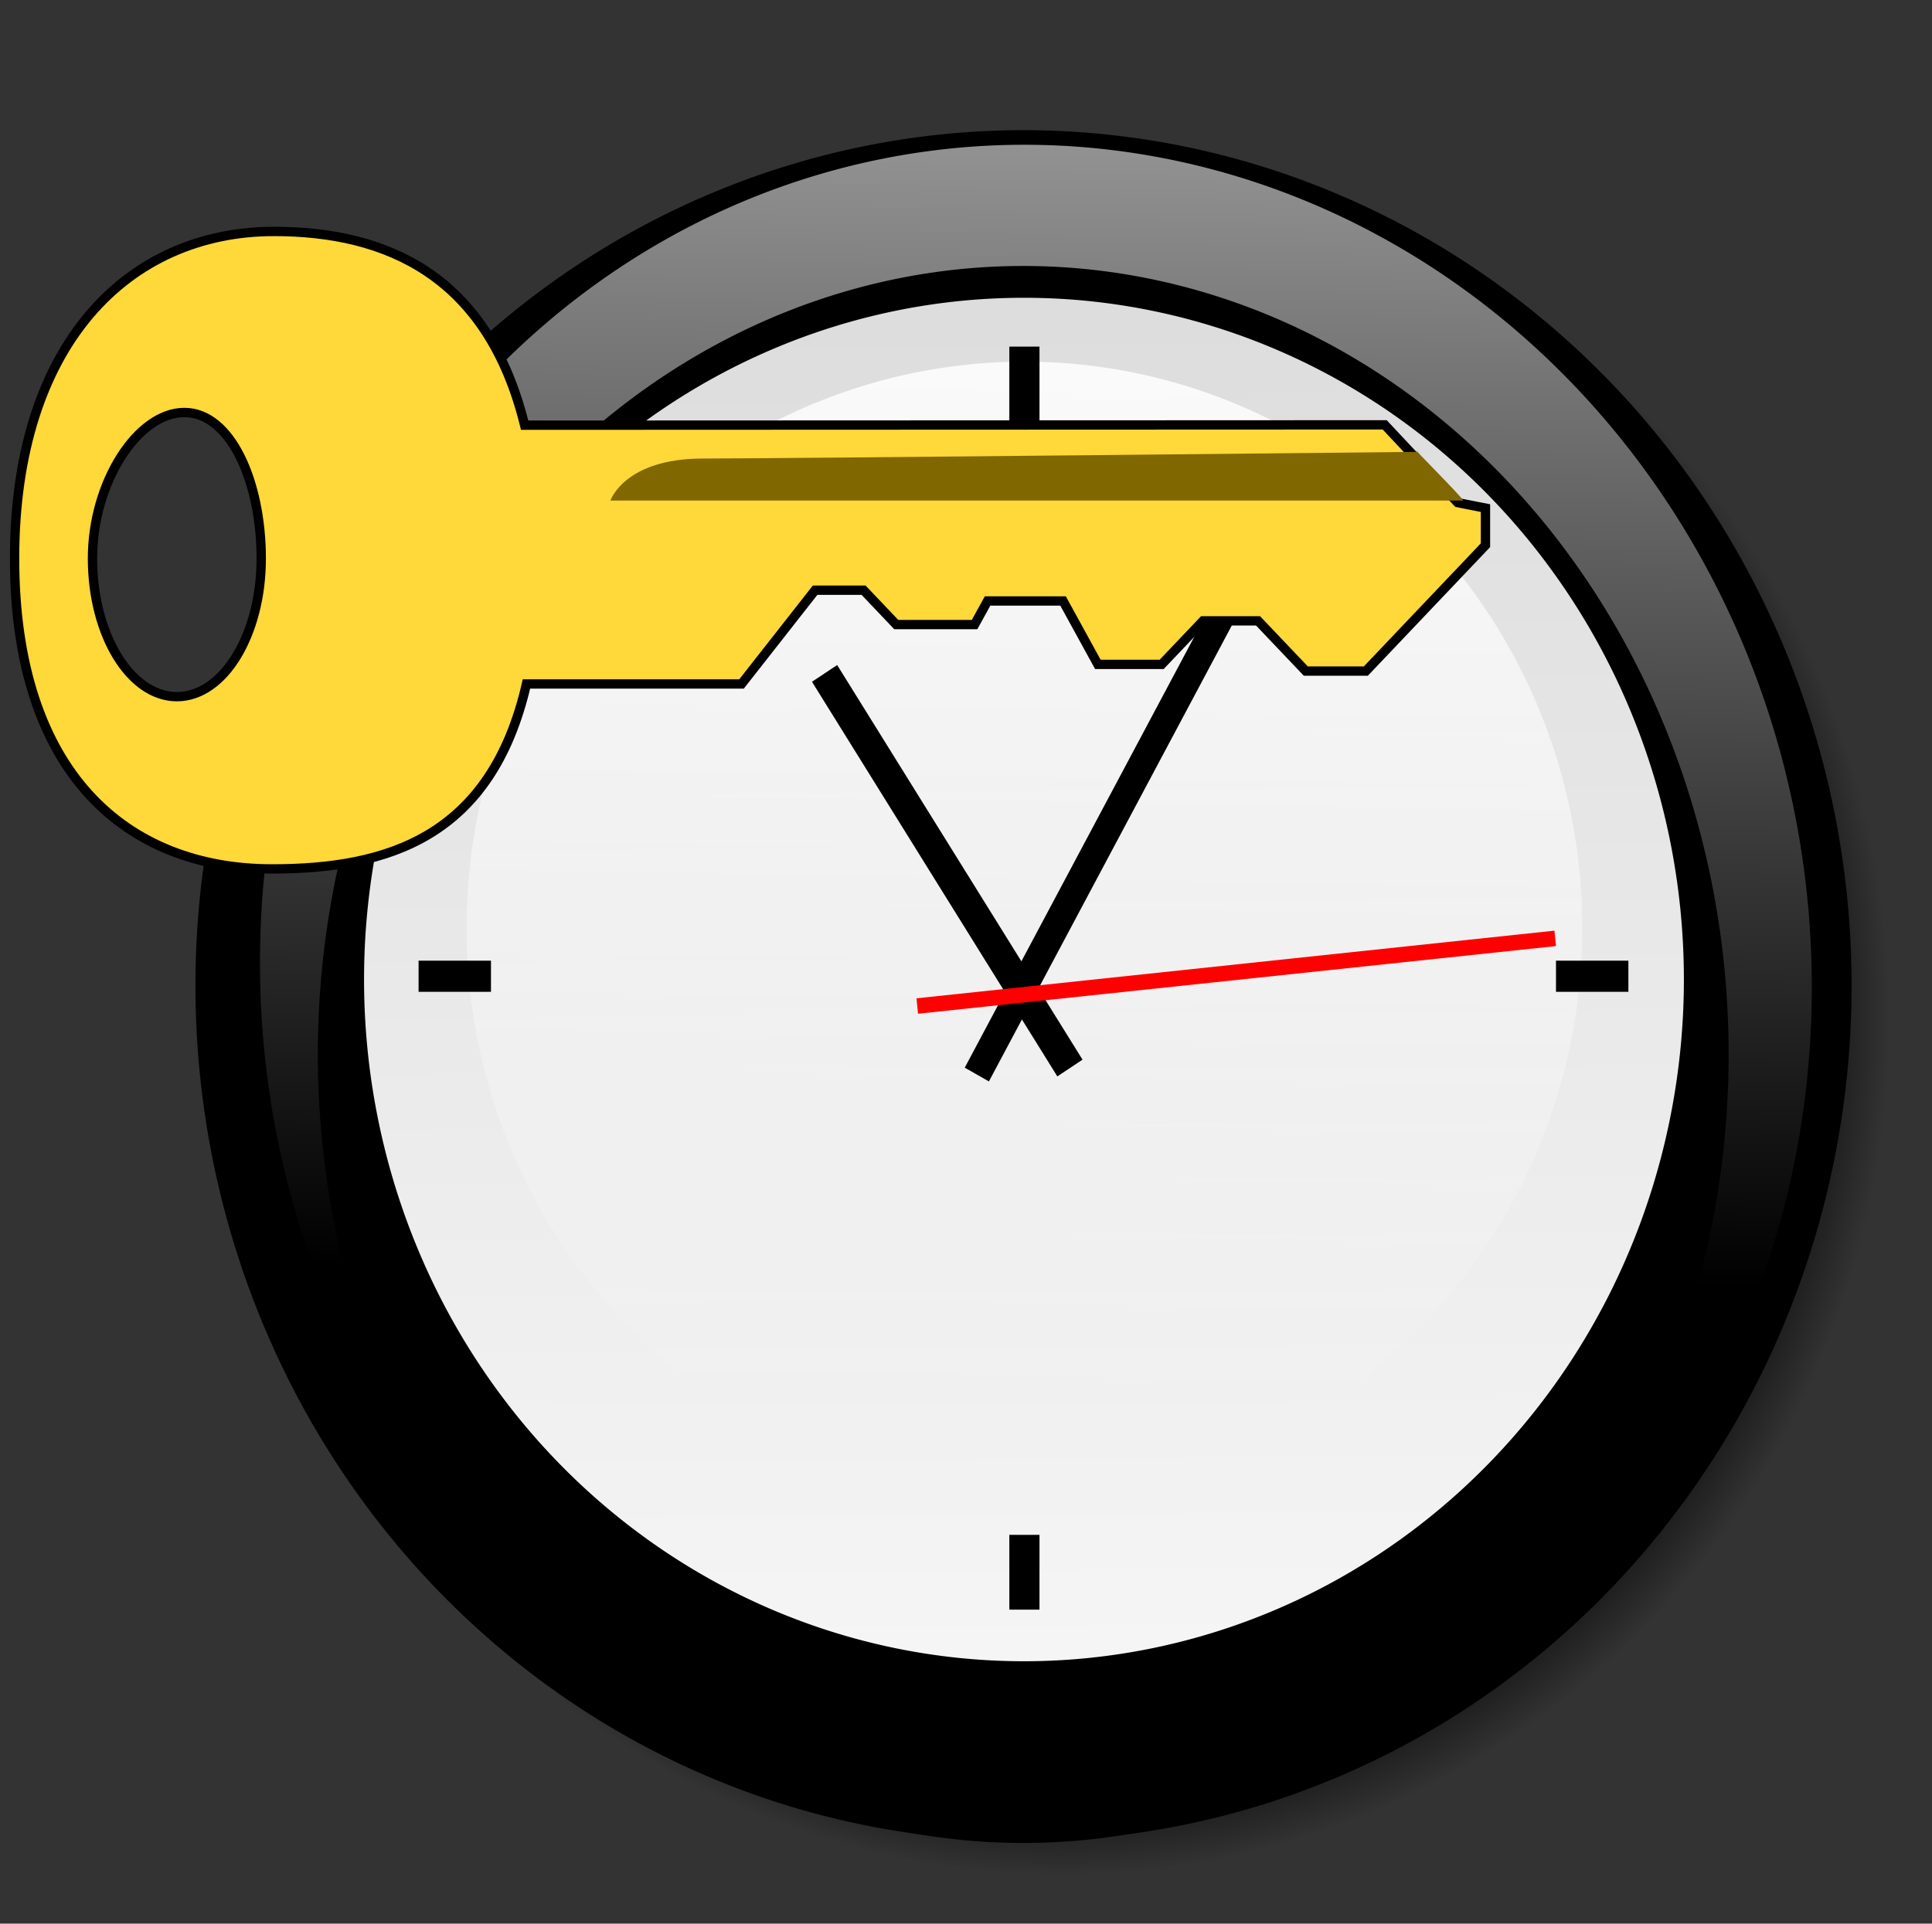
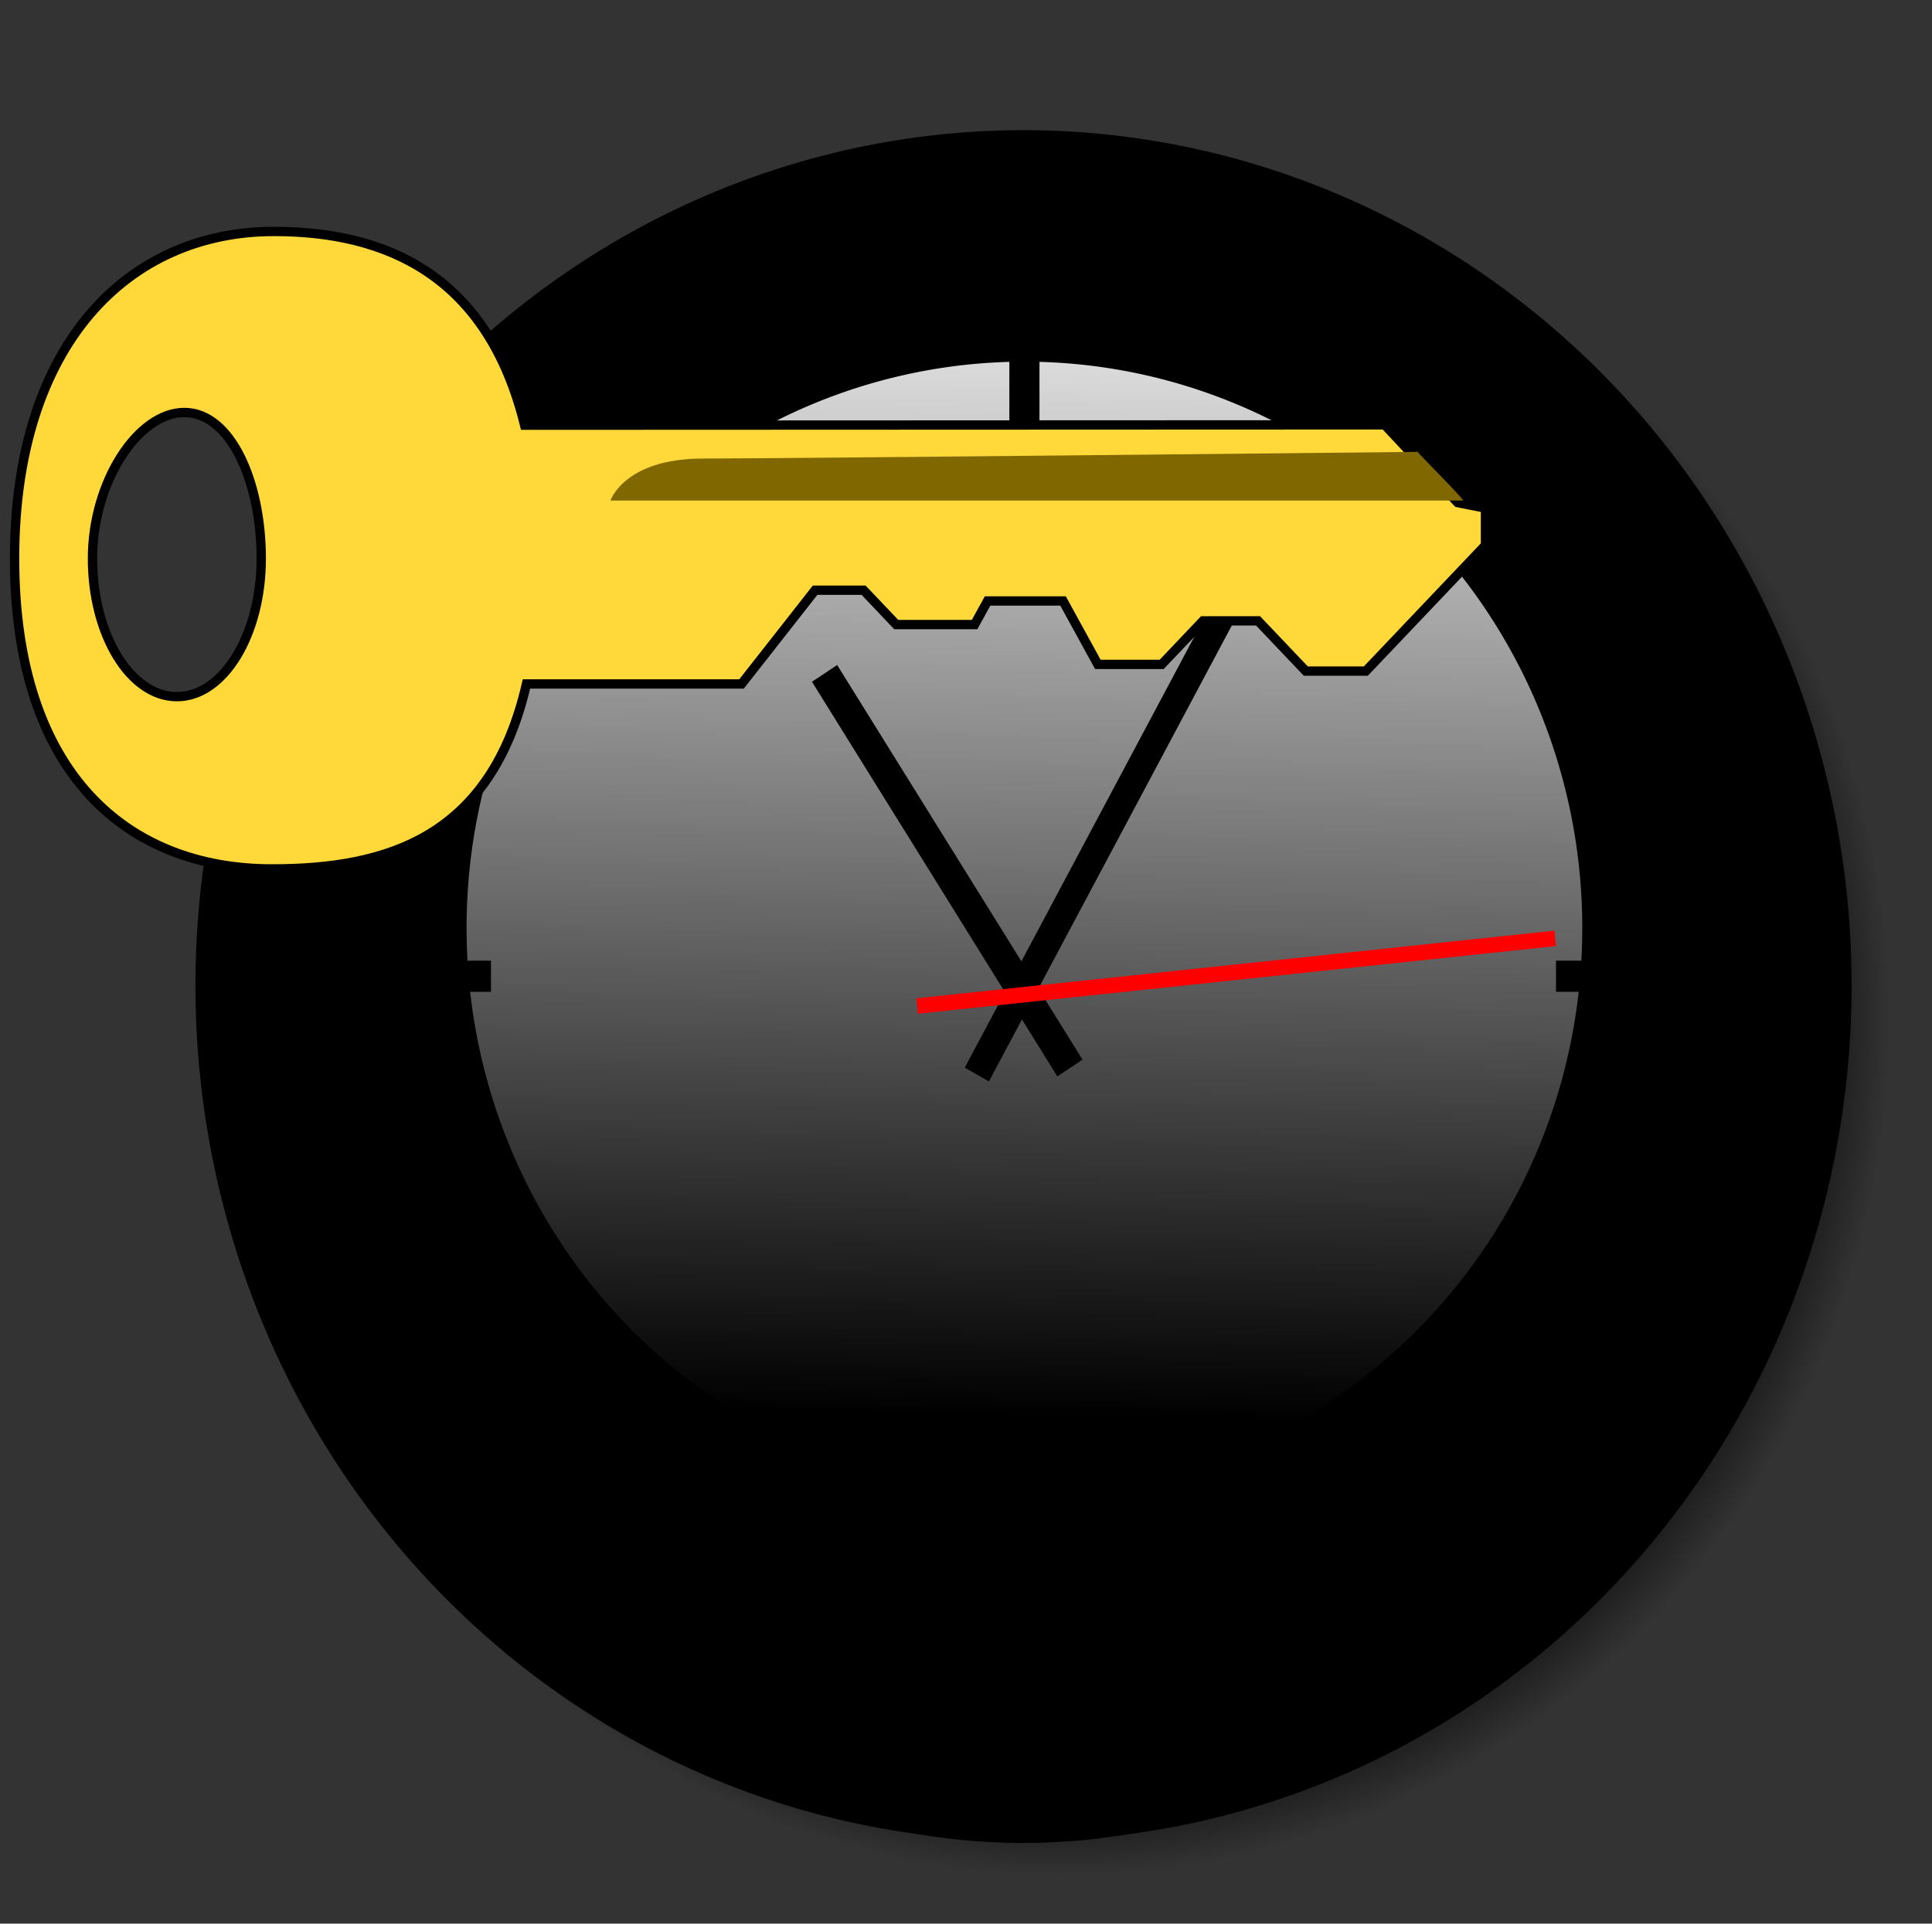
<svg xmlns="http://www.w3.org/2000/svg" xmlns:ns1="http://www.inkscape.org/namespaces/inkscape" xmlns:ns2="http://sodipodi.sourceforge.net/DTD/sodipodi-0.dtd" xmlns:xlink="http://www.w3.org/1999/xlink" height="211.275" version="1.1" width="212.162" id="svg3343" ns1:version="0.91 r13725" ns2:docname="logo.svg">
  <rect width="100%" height="100%" fill="#333333" stroke="none" />
  <ns2:namedview pagecolor="#ffffff" bordercolor="#666666" borderopacity="1" objecttolerance="10" gridtolerance="10" guidetolerance="10" ns1:pageopacity="0" ns1:pageshadow="2" ns1:window-width="1054" ns1:window-height="1180" id="namedview3396" showgrid="false" ns1:zoom="1.5797155" ns1:cx="64.173587" ns1:cy="222.62504" ns1:window-x="0" ns1:window-y="18" ns1:window-maximized="0" ns1:current-layer="svg3343" />
  <style type="text/css" id="style3345">
#P0 {fill:url(#R0)}
#P1 {fill:url(#L2);stroke-width:1.254}
#P2 {fill:url(#L1)}
#P3 {fill:url(#L3)}
#P4,#P5,#P6 {fill:none;fill-opacity:.75}
#P2,#P4 {stroke-width:3.75}
#P4,#P5 {stroke:#000}
#P5 {stroke-width:3.454}
#P6 {stroke:#f00;stroke-width:1.875}
</style>
  <defs id="defs3349">
    <linearGradient id="L0">
      <stop style="stop-color:#000" id="stop3352" />
      <stop offset=".879" style="stop-color:#000;stop-opacity:.766" id="stop3354" />
      <stop offset="1" style="stop-color:#000;stop-opacity:0" id="stop3356" />
    </linearGradient>
    <linearGradient id="L1" x1="259.401" x2="260.548" y1="307.827" y2="469.552" gradientTransform="matrix(0.734,0,0,0.759,-60.418,-165.34)" gradientUnits="userSpaceOnUse">
      <stop style="stop-color:#ddd" id="stop3359" />
      <stop offset="1" style="stop-color:#f5f5f5" id="stop3361" />
    </linearGradient>
    <linearGradient id="L2" x1="243.325" x2="243.325" y1="402.154" y2="260.528" gradientTransform="matrix(0.688,0.011,0,0.735,-34.713,-141.879)" gradientUnits="userSpaceOnUse">
      <stop style="stop-color:#fff;stop-opacity:0" id="stop3364" />
      <stop offset="1" style="stop-color:#fff;stop-opacity:.573" id="stop3366" />
    </linearGradient>
    <linearGradient id="L3" x1="104.633" x2="106.812" y1="987.17" y2="850.529" gradientTransform="matrix(0.692,0,0,0.703,57.134,-524.808)" gradientUnits="userSpaceOnUse">
      <stop style="stop-color:#fff;stop-opacity:0" id="stop3369" />
      <stop offset="1" style="stop-color:#fff;stop-opacity:.85" id="stop3371" />
    </linearGradient>
    <linearGradient id="L4" x1="-2.9137933e-19" x2="1" xlink:href="#L0" y1=".5" y2=".5" />
    <radialGradient id="R0" cx="244.764" cy="364.193" fx="244.764" fy="364.193" r="103.665" xlink:href="#L0" gradientTransform="matrix(0.734,0,0,0.759,-43.605,-143.64)" gradientUnits="userSpaceOnUse" />
  </defs>
  <g id="g3420" transform="matrix(1.195,0,0,1.195,-45.935,-46.672)">
    <path ns1:connector-curvature="0" style="fill:url(#R0)" d="m 212.16,132.66 a 76.095,78.622 0 1 0 -152.19,0 76.095,78.622 0 1 0 152.19,0 z" id="P0" />
    <path ns1:connector-curvature="0" id="path3376" d="m 208.59,129.642 a 76.095,78.622 0 1 0 -152.19,0 76.095,78.622 0 1 0 152.19,0 z" />
-     <path ns1:connector-curvature="0" style="fill:url(#L2);stroke-width:1.254" d="M 204.932,129.801 A 76.288,71.237 83.721 1 0 62.333,127.528 76.288,71.237 83.721 1 0 204.932,129.801 Z" id="P1" />
    <path ns1:connector-curvature="0" id="path3379" d="m 197.293,135.97 a 64.823,72.469 0 1 0 -129.646,0 64.823,72.469 0 0 0 129.646,0 z" />
-     <path ns1:connector-curvature="0" style="fill:url(#L1);stroke-width:3.75" d="m 193.18,129.081 a 60.643,62.657 0 1 0 -121.286,0 60.643,62.657 0 1 0 121.286,0 z" id="P2" />
    <path ns1:connector-curvature="0" style="fill:url(#L3)" d="m 183.843,124.337 a 51.264,52.041 0 1 0 -102.528,0 51.264,52.041 0 0 0 102.528,0 z" id="P3" />
    <g id="g3383" transform="matrix(0.734,0,0,0.759,55.588,-590.024)">
      <path style="fill:none;fill-opacity:0.75;stroke:#000000;stroke-width:3.75" ns1:connector-curvature="0" d="M 110.59,958.156 79.871,910.37" id="P4" />
      <path style="fill:none;fill-opacity:0.75;stroke:#000000;stroke-width:3.454" ns1:connector-curvature="0" d="M 98.933,958.945 135.9,891.832" id="P5" />
      <path style="fill:none;fill-opacity:0.75;stroke:#ff0000;stroke-width:1.875" ns1:connector-curvature="0" d="m 91.476,950.647 79.871,-8.192" id="P6" />
    </g>
    <rect id="rect3388" y="70.912" x="131.193" width="2.77" height="6.873" />
    <rect id="rect3390" y="180.122" x="131.193" width="2.77" height="6.873" />
    <rect id="rect3392" y="-83.557" x="127.35" width="2.862" transform="matrix(0,1,-1,0,0,0)" height="6.652" />
    <rect id="rect3394" y="-188.08" x="127.35" width="2.862" transform="matrix(0,1,-1,0,0,0)" height="6.652" />
  </g>
  <g id="g3416" transform="translate(75.2,185.313)">
    <path ns2:nodetypes="ssscccccccccccccccccccssssss" ns1:connector-curvature="0" id="path19" style="fill:#ffd839;fill-opacity:1;stroke:#000000;stroke-width:1.024" d="m -45.132,-159.891 c -15.938,0 -28.467,12.313 -28.467,35.914 0,23.601 12.326,34.097 28.264,34.097 12.682,0 24.072,-3.468 27.948,-20.314 l 23.618,0 8.078,-10.296 5.326,0 3.587,3.774 8.601,0 1.427,-2.593 8.289,0 3.821,6.965 7.01,0 4.546,-4.783 6.035,0 5.248,5.521 6.589,0 13.139,-13.824 0,-4.078 -3.055,-0.602 -8.011,-8.543 -94.448,0.038 c -4.039,-16.399 -15.076,-21.278 -27.542,-21.278 z m -9.829,19.881 c 5.116,0 8.45,7.656 8.45,16.034 0,8.377 -4.147,15.178 -9.263,15.178 -5.116,0 -9.271,-6.801 -9.271,-15.178 0,-8.377 4.969,-16.034 10.084,-16.034 z" />
    <path ns2:nodetypes="ccscc" ns1:connector-curvature="0" id="path21" style="fill:#806700;fill-opacity:1;stroke:none;stroke-width:1.9" d="m 85.475,-130.335 c -0.113,-0.42 -6.234,-6.464 -4.944,-5.349 0,0 -69.901,0.733 -78.534,0.733 -8.633,0 -10.165,4.616 -10.165,4.616 z" />
  </g>
</svg>